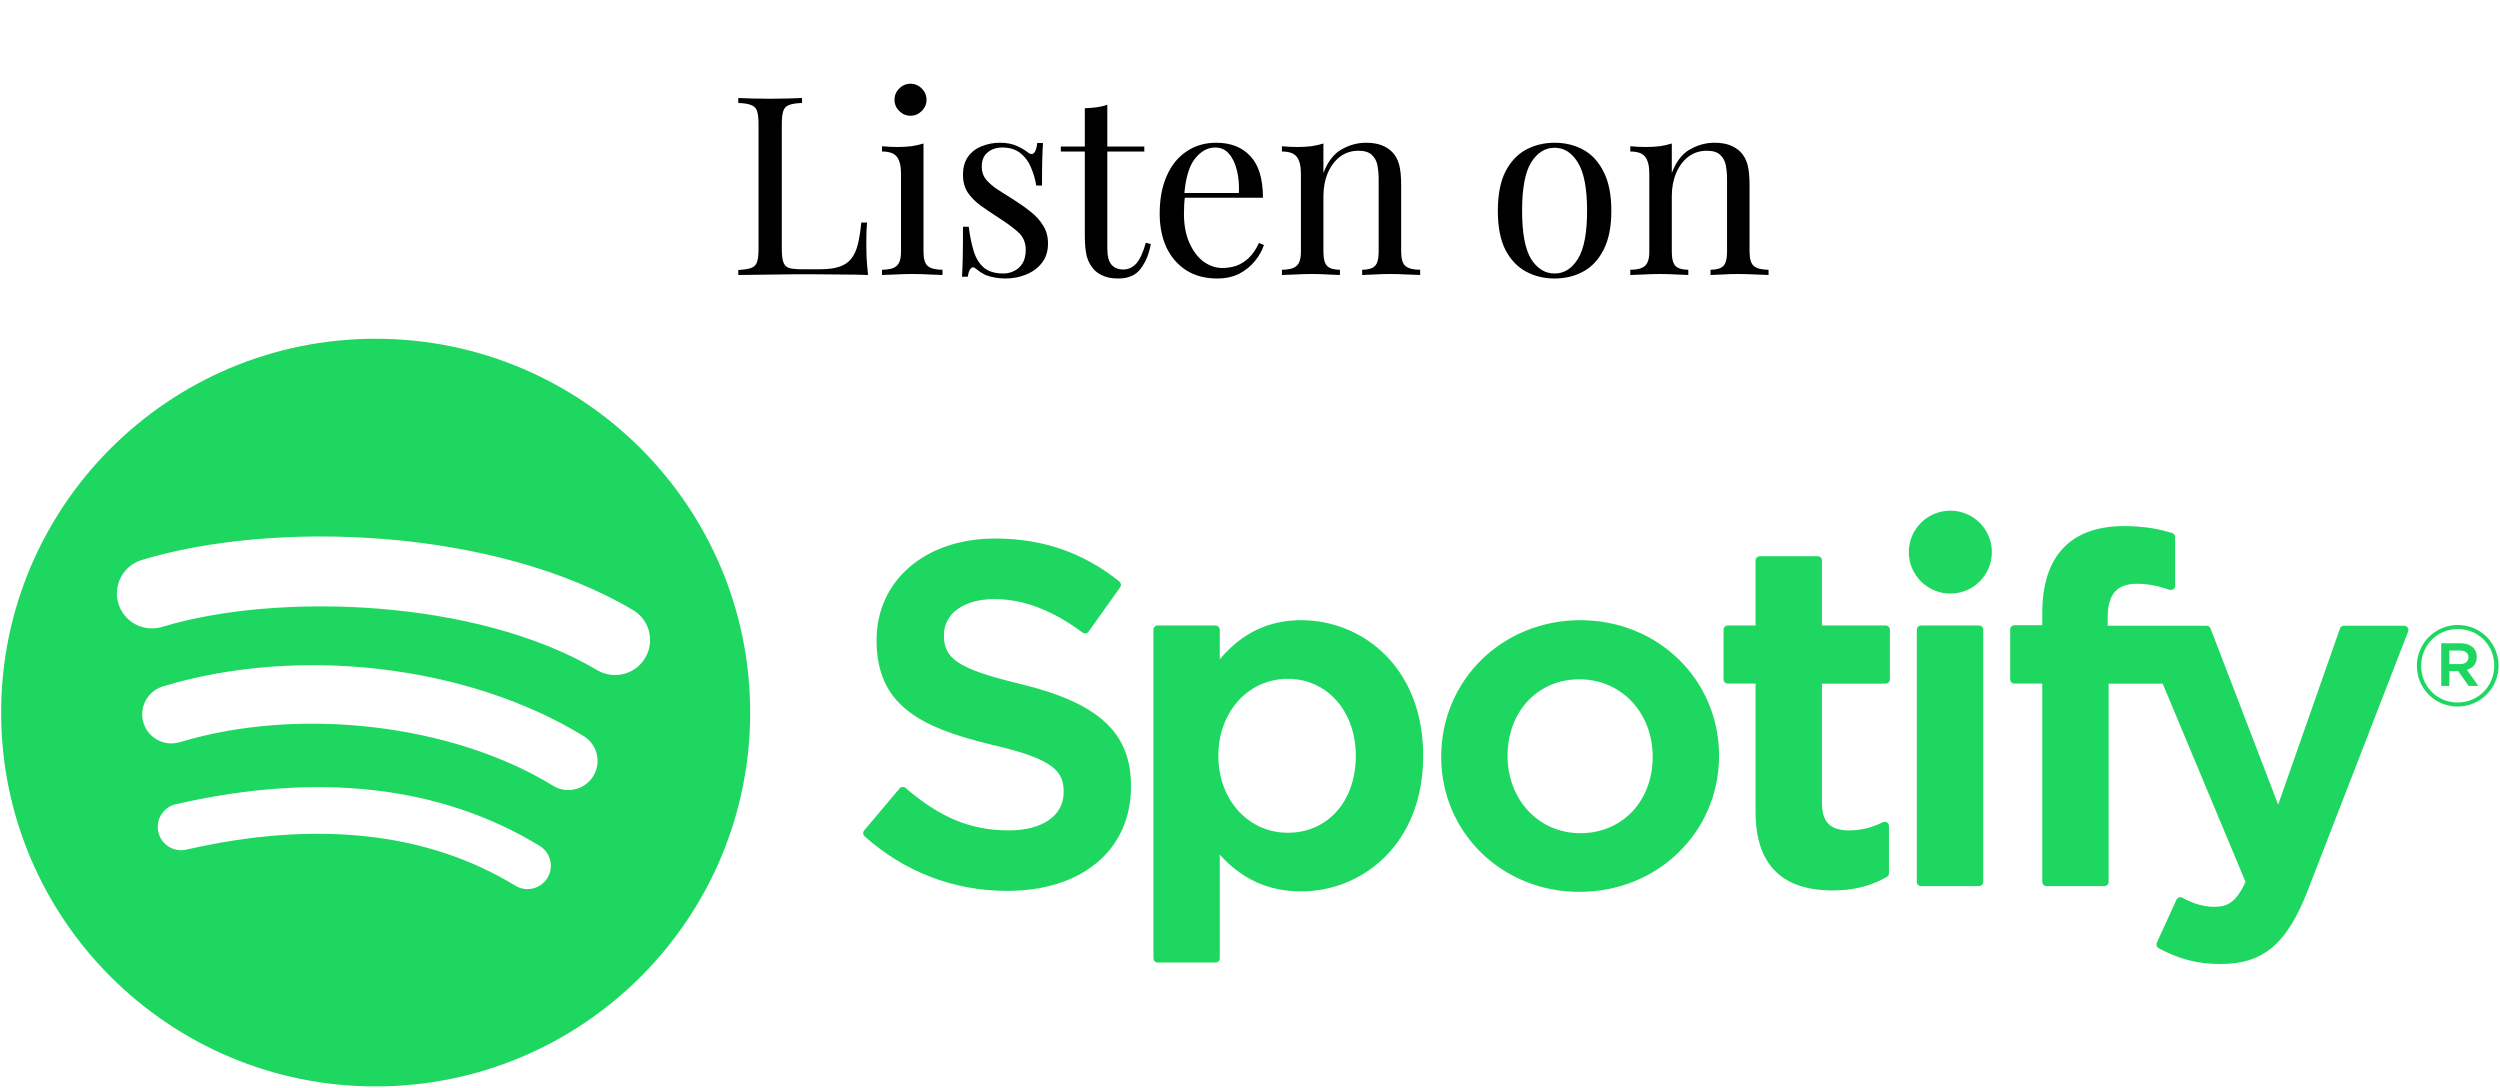
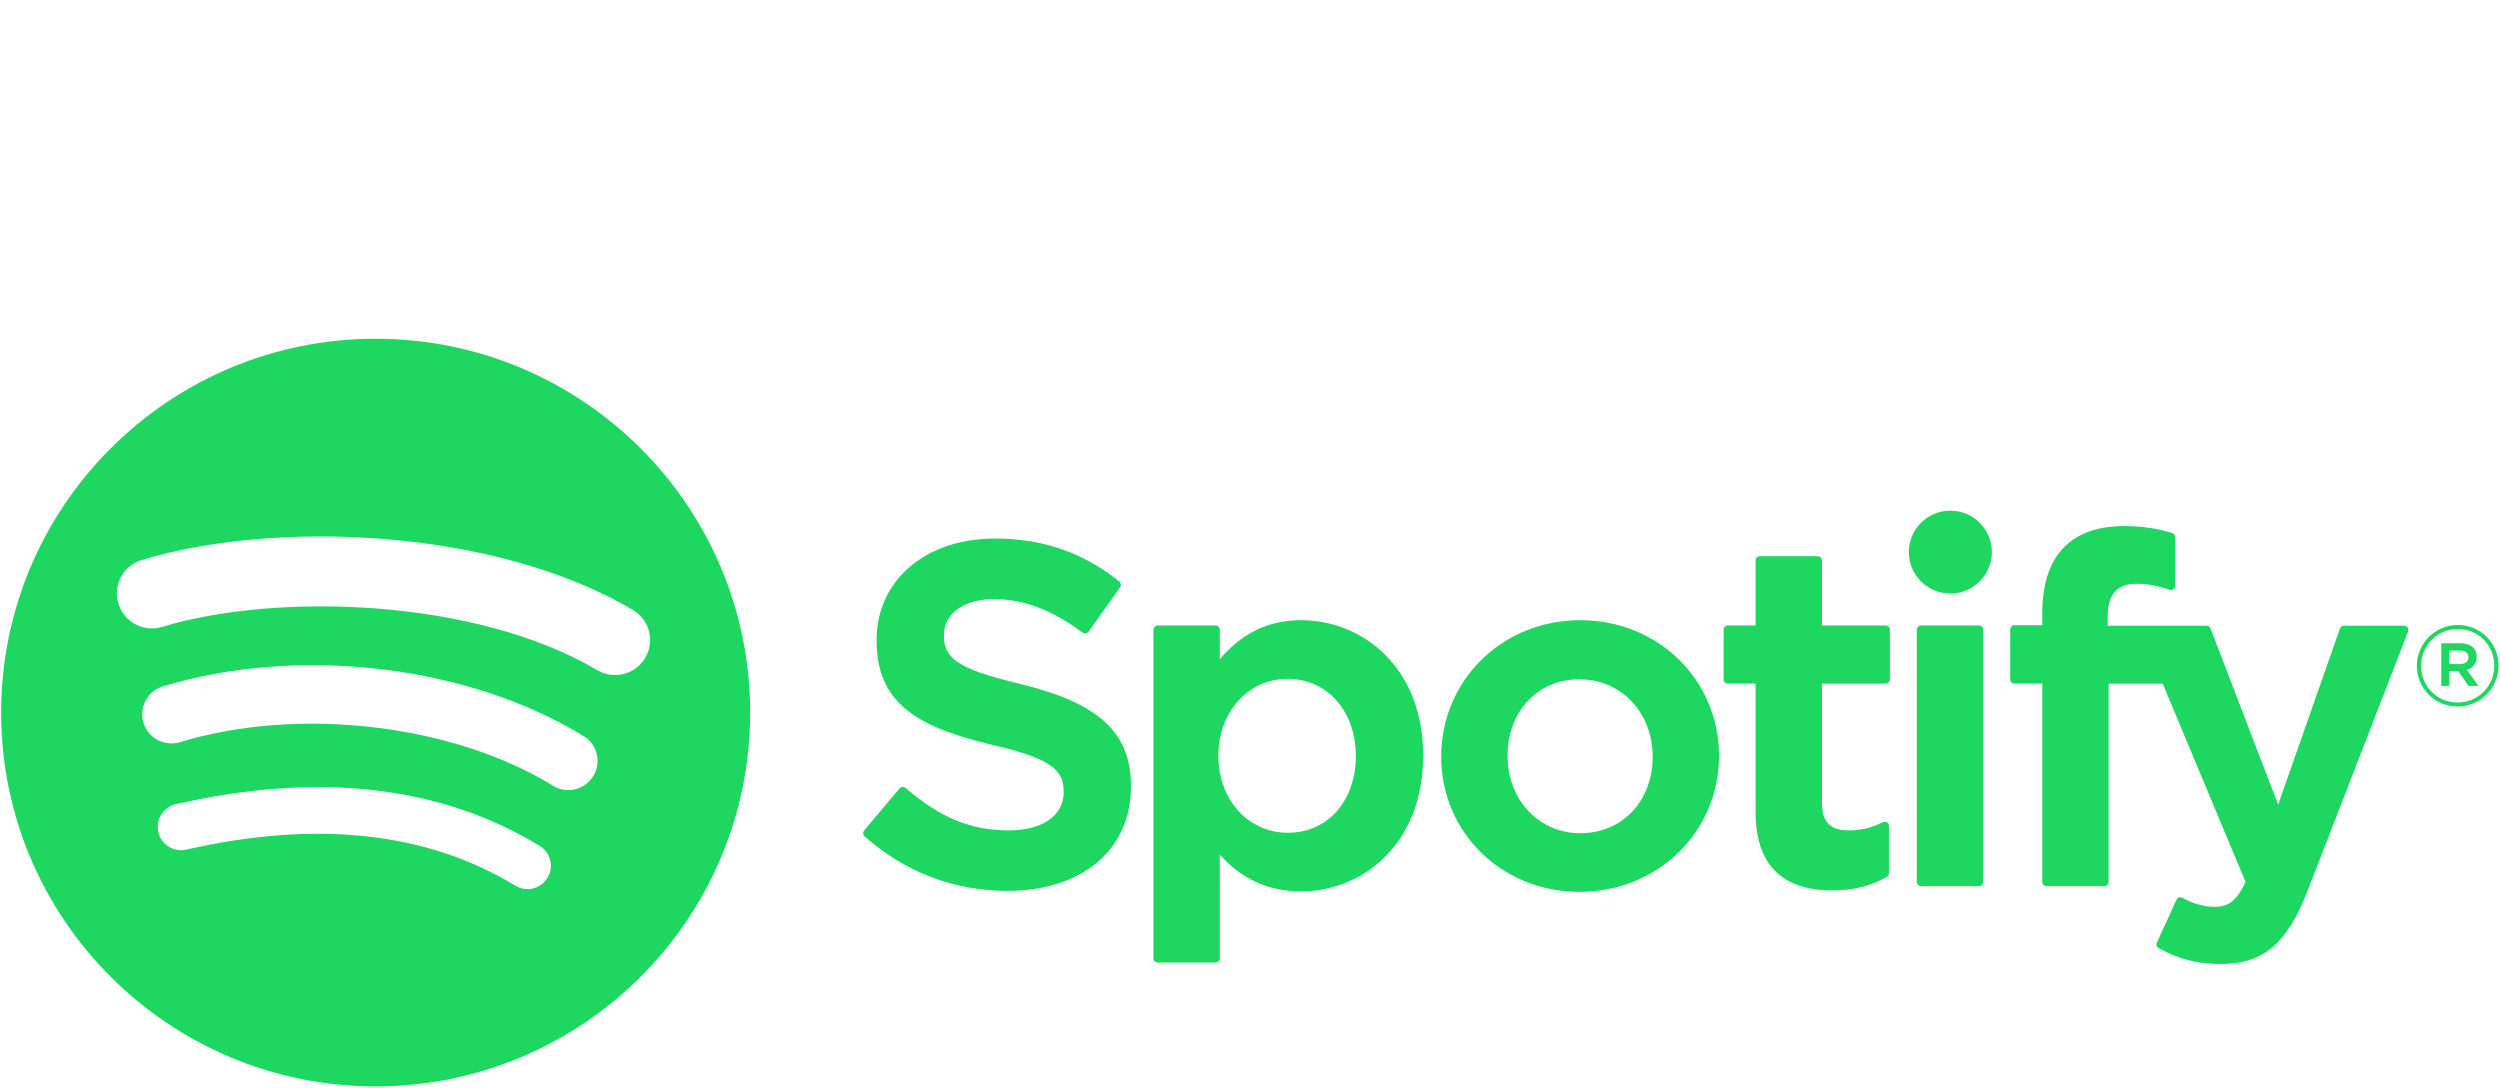
<svg xmlns="http://www.w3.org/2000/svg" width="200" height="87" viewBox="0 0 200 87" fill="none">
  <path d="M30.052 27.099C13.505 27.099 0.091 40.489 0.091 57.007C0.091 73.525 13.505 86.914 30.052 86.914C46.601 86.914 60.014 73.525 60.014 57.007C60.014 40.49 46.601 27.1 30.052 27.1L30.052 27.099ZM43.792 70.235C43.256 71.113 42.104 71.392 41.224 70.853C34.189 66.563 25.333 65.592 14.904 67.97C13.899 68.199 12.897 67.57 12.668 66.567C12.438 65.563 13.065 64.563 14.073 64.335C25.486 61.732 35.276 62.852 43.174 67.67C44.054 68.21 44.333 69.356 43.792 70.235ZM47.46 62.091C46.784 63.188 45.345 63.535 44.247 62.86C36.193 57.918 23.917 56.487 14.391 59.374C13.155 59.746 11.851 59.051 11.476 57.82C11.104 56.587 11.8 55.287 13.033 54.912C23.915 51.616 37.442 53.212 46.691 58.886C47.789 59.561 48.136 60.996 47.46 62.091ZM47.775 53.611C38.118 47.886 22.186 47.359 12.966 50.153C11.486 50.601 9.92 49.766 9.472 48.289C9.023 46.81 9.858 45.248 11.34 44.799C21.923 41.592 39.517 42.211 50.635 48.8C51.969 49.589 52.406 51.305 51.615 52.633C50.828 53.962 49.103 54.4 47.776 53.611H47.775ZM81.606 54.708C76.433 53.477 75.513 52.612 75.513 50.796C75.513 49.081 77.131 47.926 79.538 47.926C81.871 47.926 84.183 48.803 86.608 50.608C86.68 50.663 86.773 50.684 86.862 50.67C86.955 50.656 87.034 50.607 87.088 50.532L89.614 46.978C89.717 46.831 89.689 46.63 89.549 46.518C86.662 44.206 83.413 43.082 79.614 43.082C74.029 43.082 70.125 46.428 70.125 51.216C70.125 56.35 73.492 58.167 79.309 59.571C84.258 60.709 85.095 61.663 85.095 63.367C85.095 65.256 83.406 66.431 80.687 66.431C77.667 66.431 75.202 65.413 72.447 63.035C72.379 62.974 72.286 62.949 72.2 62.953C72.107 62.96 72.025 63.002 71.968 63.07L69.134 66.435C69.016 66.578 69.031 66.785 69.166 66.906C72.372 69.763 76.315 71.27 80.573 71.27C86.59 71.27 90.48 67.988 90.48 62.906C90.49 58.618 87.918 56.243 81.617 54.713L81.606 54.708ZM104.097 49.615C101.488 49.615 99.349 50.641 97.582 52.743V50.377C97.582 50.19 97.431 50.038 97.245 50.038H92.612C92.426 50.038 92.276 50.19 92.276 50.377V76.663C92.276 76.849 92.426 77.002 92.612 77.002H97.245C97.431 77.002 97.582 76.849 97.582 76.663V68.367C99.349 70.342 101.488 71.31 104.097 71.31C108.945 71.31 113.853 67.585 113.853 60.464C113.861 53.341 108.952 49.615 104.1 49.615L104.097 49.615ZM108.465 60.464C108.465 64.088 106.229 66.62 103.023 66.62C99.857 66.62 97.467 63.974 97.467 60.464C97.467 56.953 99.857 54.307 103.023 54.307C106.175 54.307 108.465 56.896 108.465 60.464ZM126.429 49.615C120.186 49.615 115.295 54.414 115.295 60.541C115.295 66.603 120.154 71.349 126.354 71.349C132.619 71.349 137.524 66.567 137.524 60.464C137.524 54.381 132.651 49.616 126.429 49.616V49.615ZM126.429 66.656C123.109 66.656 120.605 63.992 120.605 60.462C120.605 56.916 123.023 54.343 126.354 54.343C129.696 54.343 132.215 57.006 132.215 60.539C132.215 64.085 129.782 66.656 126.429 66.656ZM150.855 50.038H145.757V44.836C145.757 44.65 145.607 44.498 145.42 44.498H140.787C140.601 44.498 140.447 44.65 140.447 44.836V50.038H138.222C138.036 50.038 137.886 50.19 137.886 50.377V54.351C137.886 54.538 138.036 54.69 138.222 54.69H140.447V64.974C140.447 69.127 142.519 71.235 146.608 71.235C148.268 71.235 149.646 70.892 150.945 70.156C151.052 70.099 151.116 69.985 151.116 69.863V66.078C151.116 65.963 151.056 65.853 150.955 65.792C150.855 65.728 150.73 65.724 150.626 65.778C149.735 66.224 148.873 66.431 147.907 66.431C146.422 66.431 145.757 65.756 145.757 64.249V54.692H150.855C151.041 54.692 151.191 54.54 151.191 54.353V50.379C151.199 50.193 151.048 50.04 150.859 50.04L150.855 50.038ZM168.615 50.059V49.42C168.615 47.54 169.338 46.702 170.955 46.702C171.921 46.702 172.698 46.893 173.567 47.182C173.674 47.216 173.785 47.199 173.871 47.135C173.961 47.071 174.011 46.969 174.011 46.86V42.964C174.011 42.815 173.918 42.683 173.771 42.639C172.855 42.367 171.682 42.087 169.921 42.087C165.646 42.087 163.381 44.492 163.381 49.04V50.018H161.156C160.97 50.018 160.816 50.17 160.816 50.357V54.351C160.816 54.538 160.97 54.69 161.156 54.69H163.381V70.549C163.381 70.738 163.535 70.888 163.721 70.888H168.351C168.54 70.888 168.691 70.738 168.691 70.549V54.691H173.016L179.642 70.549C178.891 72.213 178.15 72.545 177.141 72.545C176.326 72.545 175.463 72.302 174.587 71.82C174.505 71.778 174.404 71.77 174.318 71.795C174.229 71.828 174.154 71.892 174.118 71.978L172.547 75.417C172.472 75.581 172.537 75.77 172.694 75.856C174.333 76.742 175.81 77.12 177.639 77.12C181.059 77.12 182.952 75.528 184.615 71.249L192.651 50.521C192.694 50.417 192.68 50.299 192.615 50.207C192.555 50.115 192.451 50.06 192.34 50.06H187.517C187.37 50.06 187.242 50.151 187.195 50.287L182.254 64.37L176.844 50.278C176.794 50.146 176.669 50.06 176.53 50.06H168.615V50.059ZM158.318 50.038H153.685C153.499 50.038 153.345 50.19 153.345 50.377V70.549C153.345 70.738 153.499 70.888 153.685 70.888H158.318C158.505 70.888 158.658 70.738 158.658 70.549V50.379C158.658 50.192 158.508 50.04 158.318 50.04V50.038ZM156.029 40.853C154.193 40.853 152.705 42.336 152.705 44.167C152.705 46 154.193 47.485 156.029 47.485C157.864 47.485 159.349 46 159.349 44.167C159.349 42.336 157.861 40.853 156.029 40.853ZM196.608 56.524C194.776 56.524 193.349 55.055 193.349 53.27C193.349 51.485 194.794 49.999 196.626 49.999C198.458 49.999 199.886 51.468 199.886 53.251C199.886 55.036 198.44 56.524 196.608 56.524ZM196.626 50.322C194.955 50.322 193.692 51.648 193.692 53.27C193.692 54.892 194.948 56.199 196.608 56.199C198.279 56.199 199.542 54.875 199.542 53.251C199.542 51.63 198.286 50.322 196.626 50.322ZM197.349 53.586L198.272 54.875H197.492L196.662 53.693H195.95V54.875H195.299V51.459H196.823C197.621 51.459 198.143 51.865 198.143 52.549C198.147 53.109 197.821 53.451 197.352 53.586H197.349ZM196.798 52.045H195.95V53.125H196.798C197.22 53.125 197.474 52.919 197.474 52.585C197.474 52.233 197.22 52.045 196.798 52.045Z" fill="#1ED760" />
-   <path d="M64.163 7.84V8.24C63.709 8.253 63.363 8.307 63.123 8.4C62.896 8.48 62.743 8.64 62.663 8.88C62.583 9.107 62.543 9.467 62.543 9.96V19.88C62.543 20.36 62.583 20.72 62.663 20.96C62.743 21.2 62.896 21.36 63.123 21.44C63.363 21.507 63.709 21.54 64.163 21.54H65.623C66.249 21.54 66.756 21.473 67.143 21.34C67.543 21.207 67.856 21 68.083 20.72C68.323 20.427 68.503 20.04 68.623 19.56C68.743 19.08 68.836 18.493 68.903 17.8H69.363C69.323 18.213 69.303 18.76 69.303 19.44C69.303 19.693 69.309 20.06 69.323 20.54C69.349 21.007 69.389 21.493 69.443 22C68.763 21.973 67.996 21.96 67.143 21.96C66.289 21.947 65.529 21.94 64.863 21.94C64.569 21.94 64.189 21.94 63.723 21.94C63.269 21.94 62.776 21.947 62.243 21.96C61.709 21.96 61.169 21.967 60.623 21.98C60.076 21.98 59.556 21.987 59.063 22V21.6C59.516 21.573 59.856 21.52 60.083 21.44C60.323 21.36 60.483 21.2 60.563 20.96C60.643 20.72 60.683 20.36 60.683 19.88V9.96C60.683 9.467 60.643 9.107 60.563 8.88C60.483 8.64 60.323 8.48 60.083 8.4C59.856 8.307 59.516 8.253 59.063 8.24V7.84C59.343 7.853 59.709 7.867 60.163 7.88C60.616 7.893 61.103 7.9 61.623 7.9C62.089 7.9 62.549 7.893 63.003 7.88C63.469 7.867 63.856 7.853 64.163 7.84ZM72.841 6.7C73.187 6.7 73.487 6.827 73.74 7.08C73.994 7.333 74.121 7.633 74.121 7.98C74.121 8.327 73.994 8.627 73.74 8.88C73.487 9.133 73.187 9.26 72.841 9.26C72.494 9.26 72.194 9.133 71.941 8.88C71.687 8.627 71.561 8.327 71.561 7.98C71.561 7.633 71.687 7.333 71.941 7.08C72.194 6.827 72.494 6.7 72.841 6.7ZM73.88 11.48V20.14C73.88 20.7 73.994 21.08 74.221 21.28C74.46 21.48 74.854 21.58 75.4 21.58V22C75.174 21.987 74.827 21.973 74.361 21.96C73.907 21.933 73.447 21.92 72.981 21.92C72.527 21.92 72.067 21.933 71.6 21.96C71.134 21.973 70.787 21.987 70.561 22V21.58C71.107 21.58 71.494 21.48 71.721 21.28C71.96 21.08 72.081 20.7 72.081 20.14V13.88C72.081 13.28 71.974 12.84 71.76 12.56C71.547 12.267 71.147 12.12 70.561 12.12V11.7C70.987 11.74 71.4 11.76 71.8 11.76C72.187 11.76 72.554 11.74 72.9 11.7C73.26 11.647 73.587 11.573 73.88 11.48ZM80 11.42C80.533 11.42 80.987 11.507 81.36 11.68C81.733 11.853 82.007 12.013 82.18 12.16C82.62 12.52 82.886 12.28 82.98 11.44H83.44C83.413 11.813 83.393 12.26 83.38 12.78C83.367 13.287 83.36 13.973 83.36 14.84H82.9C82.82 14.347 82.68 13.867 82.48 13.4C82.293 12.933 82.013 12.553 81.64 12.26C81.266 11.953 80.78 11.8 80.18 11.8C79.713 11.8 79.32 11.933 79 12.2C78.693 12.453 78.54 12.833 78.54 13.34C78.54 13.74 78.66 14.087 78.9 14.38C79.14 14.66 79.453 14.927 79.84 15.18C80.227 15.42 80.647 15.687 81.1 15.98C81.606 16.3 82.067 16.627 82.48 16.96C82.893 17.293 83.22 17.66 83.46 18.06C83.713 18.46 83.84 18.933 83.84 19.48C83.84 20.093 83.68 20.607 83.36 21.02C83.04 21.433 82.62 21.747 82.1 21.96C81.593 22.173 81.033 22.28 80.42 22.28C80.126 22.28 79.847 22.253 79.58 22.2C79.326 22.16 79.08 22.093 78.84 22C78.707 21.933 78.567 21.853 78.42 21.76C78.287 21.667 78.153 21.567 78.02 21.46C77.886 21.353 77.766 21.36 77.66 21.48C77.553 21.587 77.473 21.807 77.42 22.14H76.96C76.987 21.713 77.007 21.193 77.02 20.58C77.033 19.967 77.04 19.153 77.04 18.14H77.5C77.593 18.887 77.727 19.54 77.9 20.1C78.073 20.66 78.347 21.1 78.72 21.42C79.093 21.727 79.613 21.88 80.28 21.88C80.546 21.88 80.813 21.82 81.08 21.7C81.36 21.58 81.593 21.38 81.78 21.1C81.966 20.82 82.06 20.447 82.06 19.98C82.06 19.393 81.847 18.913 81.42 18.54C80.993 18.167 80.453 17.773 79.8 17.36C79.32 17.053 78.867 16.747 78.44 16.44C78.026 16.133 77.686 15.787 77.42 15.4C77.166 15.013 77.04 14.547 77.04 14C77.04 13.4 77.173 12.913 77.44 12.54C77.72 12.153 78.087 11.873 78.54 11.7C78.993 11.513 79.48 11.42 80 11.42ZM88.585 8.38V11.72H91.545V12.12H88.585V19.86C88.585 20.487 88.698 20.927 88.925 21.18C89.152 21.433 89.465 21.56 89.865 21.56C90.265 21.56 90.612 21.4 90.905 21.08C91.198 20.747 91.452 20.193 91.665 19.42L92.065 19.52C91.932 20.293 91.665 20.947 91.265 21.48C90.879 22.013 90.278 22.28 89.465 22.28C89.012 22.28 88.638 22.22 88.345 22.1C88.052 21.993 87.792 21.833 87.565 21.62C87.272 21.313 87.065 20.947 86.945 20.52C86.838 20.093 86.785 19.527 86.785 18.82V12.12H84.865V11.72H86.785V8.66C87.118 8.647 87.439 8.62 87.745 8.58C88.052 8.54 88.332 8.473 88.585 8.38ZM97.296 11.42C98.469 11.42 99.382 11.78 100.035 12.5C100.702 13.207 101.035 14.313 101.035 15.82H93.975L93.956 15.44H99.115C99.142 14.787 99.089 14.187 98.956 13.64C98.822 13.08 98.609 12.633 98.316 12.3C98.035 11.967 97.669 11.8 97.216 11.8C96.602 11.8 96.055 12.107 95.576 12.72C95.109 13.333 94.829 14.307 94.736 15.64L94.796 15.72C94.769 15.92 94.749 16.14 94.736 16.38C94.722 16.62 94.716 16.86 94.716 17.1C94.716 18.007 94.862 18.787 95.156 19.44C95.449 20.093 95.829 20.593 96.296 20.94C96.775 21.273 97.269 21.44 97.775 21.44C98.175 21.44 98.555 21.38 98.915 21.26C99.275 21.127 99.609 20.913 99.915 20.62C100.222 20.327 100.489 19.933 100.715 19.44L101.115 19.6C100.969 20.04 100.729 20.467 100.395 20.88C100.062 21.293 99.642 21.633 99.135 21.9C98.629 22.153 98.042 22.28 97.376 22.28C96.415 22.28 95.589 22.06 94.895 21.62C94.216 21.18 93.689 20.573 93.316 19.8C92.956 19.013 92.775 18.113 92.775 17.1C92.775 15.927 92.962 14.92 93.335 14.08C93.709 13.227 94.236 12.573 94.915 12.12C95.596 11.653 96.389 11.42 97.296 11.42ZM109.273 11.42C109.779 11.42 110.199 11.487 110.533 11.62C110.879 11.753 111.166 11.94 111.393 12.18C111.646 12.447 111.826 12.78 111.933 13.18C112.039 13.58 112.093 14.12 112.093 14.8V20.14C112.093 20.7 112.206 21.08 112.433 21.28C112.673 21.48 113.066 21.58 113.613 21.58V22C113.386 21.987 113.039 21.973 112.573 21.96C112.106 21.933 111.653 21.92 111.213 21.92C110.773 21.92 110.339 21.933 109.913 21.96C109.499 21.973 109.186 21.987 108.973 22V21.58C109.453 21.58 109.793 21.48 109.993 21.28C110.193 21.08 110.293 20.7 110.293 20.14V14.36C110.293 13.947 110.259 13.567 110.193 13.22C110.126 12.873 109.973 12.593 109.733 12.38C109.506 12.167 109.153 12.06 108.673 12.06C108.113 12.06 107.619 12.22 107.193 12.54C106.779 12.86 106.453 13.3 106.213 13.86C105.986 14.407 105.873 15.02 105.873 15.7V20.14C105.873 20.7 105.973 21.08 106.173 21.28C106.373 21.48 106.713 21.58 107.193 21.58V22C106.979 21.987 106.659 21.973 106.233 21.96C105.819 21.933 105.393 21.92 104.953 21.92C104.513 21.92 104.059 21.933 103.593 21.96C103.126 21.973 102.779 21.987 102.553 22V21.58C103.099 21.58 103.486 21.48 103.713 21.28C103.953 21.08 104.073 20.7 104.073 20.14V13.88C104.073 13.28 103.966 12.84 103.753 12.56C103.539 12.267 103.139 12.12 102.553 12.12V11.7C102.979 11.74 103.393 11.76 103.793 11.76C104.179 11.76 104.546 11.74 104.893 11.7C105.253 11.647 105.579 11.573 105.873 11.48V13.84C106.219 12.933 106.699 12.307 107.313 11.96C107.939 11.6 108.593 11.42 109.273 11.42ZM124.367 11.42C125.22 11.42 125.987 11.607 126.667 11.98C127.347 12.353 127.887 12.94 128.287 13.74C128.7 14.54 128.907 15.58 128.907 16.86C128.907 18.14 128.7 19.18 128.287 19.98C127.887 20.767 127.347 21.347 126.667 21.72C125.987 22.093 125.22 22.28 124.367 22.28C123.527 22.28 122.76 22.093 122.067 21.72C121.387 21.347 120.84 20.767 120.427 19.98C120.027 19.18 119.827 18.14 119.827 16.86C119.827 15.58 120.027 14.54 120.427 13.74C120.84 12.94 121.387 12.353 122.067 11.98C122.76 11.607 123.527 11.42 124.367 11.42ZM124.367 11.82C123.607 11.82 122.98 12.213 122.487 13C122.007 13.787 121.767 15.073 121.767 16.86C121.767 18.647 122.007 19.933 122.487 20.72C122.98 21.493 123.607 21.88 124.367 21.88C125.127 21.88 125.747 21.493 126.227 20.72C126.72 19.933 126.967 18.647 126.967 16.86C126.967 15.073 126.72 13.787 126.227 13C125.747 12.213 125.127 11.82 124.367 11.82ZM137.144 11.42C137.65 11.42 138.07 11.487 138.404 11.62C138.75 11.753 139.037 11.94 139.264 12.18C139.517 12.447 139.697 12.78 139.804 13.18C139.91 13.58 139.964 14.12 139.964 14.8V20.14C139.964 20.7 140.077 21.08 140.304 21.28C140.544 21.48 140.937 21.58 141.484 21.58V22C141.257 21.987 140.91 21.973 140.444 21.96C139.977 21.933 139.524 21.92 139.084 21.92C138.644 21.92 138.21 21.933 137.784 21.96C137.37 21.973 137.057 21.987 136.844 22V21.58C137.324 21.58 137.664 21.48 137.864 21.28C138.064 21.08 138.164 20.7 138.164 20.14V14.36C138.164 13.947 138.13 13.567 138.064 13.22C137.997 12.873 137.844 12.593 137.604 12.38C137.377 12.167 137.024 12.06 136.544 12.06C135.984 12.06 135.49 12.22 135.064 12.54C134.65 12.86 134.324 13.3 134.084 13.86C133.857 14.407 133.744 15.02 133.744 15.7V20.14C133.744 20.7 133.844 21.08 134.044 21.28C134.244 21.48 134.584 21.58 135.064 21.58V22C134.85 21.987 134.53 21.973 134.104 21.96C133.69 21.933 133.264 21.92 132.824 21.92C132.384 21.92 131.93 21.933 131.464 21.96C130.997 21.973 130.65 21.987 130.424 22V21.58C130.97 21.58 131.357 21.48 131.584 21.28C131.824 21.08 131.944 20.7 131.944 20.14V13.88C131.944 13.28 131.837 12.84 131.624 12.56C131.41 12.267 131.01 12.12 130.424 12.12V11.7C130.85 11.74 131.264 11.76 131.664 11.76C132.05 11.76 132.417 11.74 132.764 11.7C133.124 11.647 133.45 11.573 133.744 11.48V13.84C134.09 12.933 134.57 12.307 135.184 11.96C135.81 11.6 136.464 11.42 137.144 11.42Z" fill="black" />
</svg>